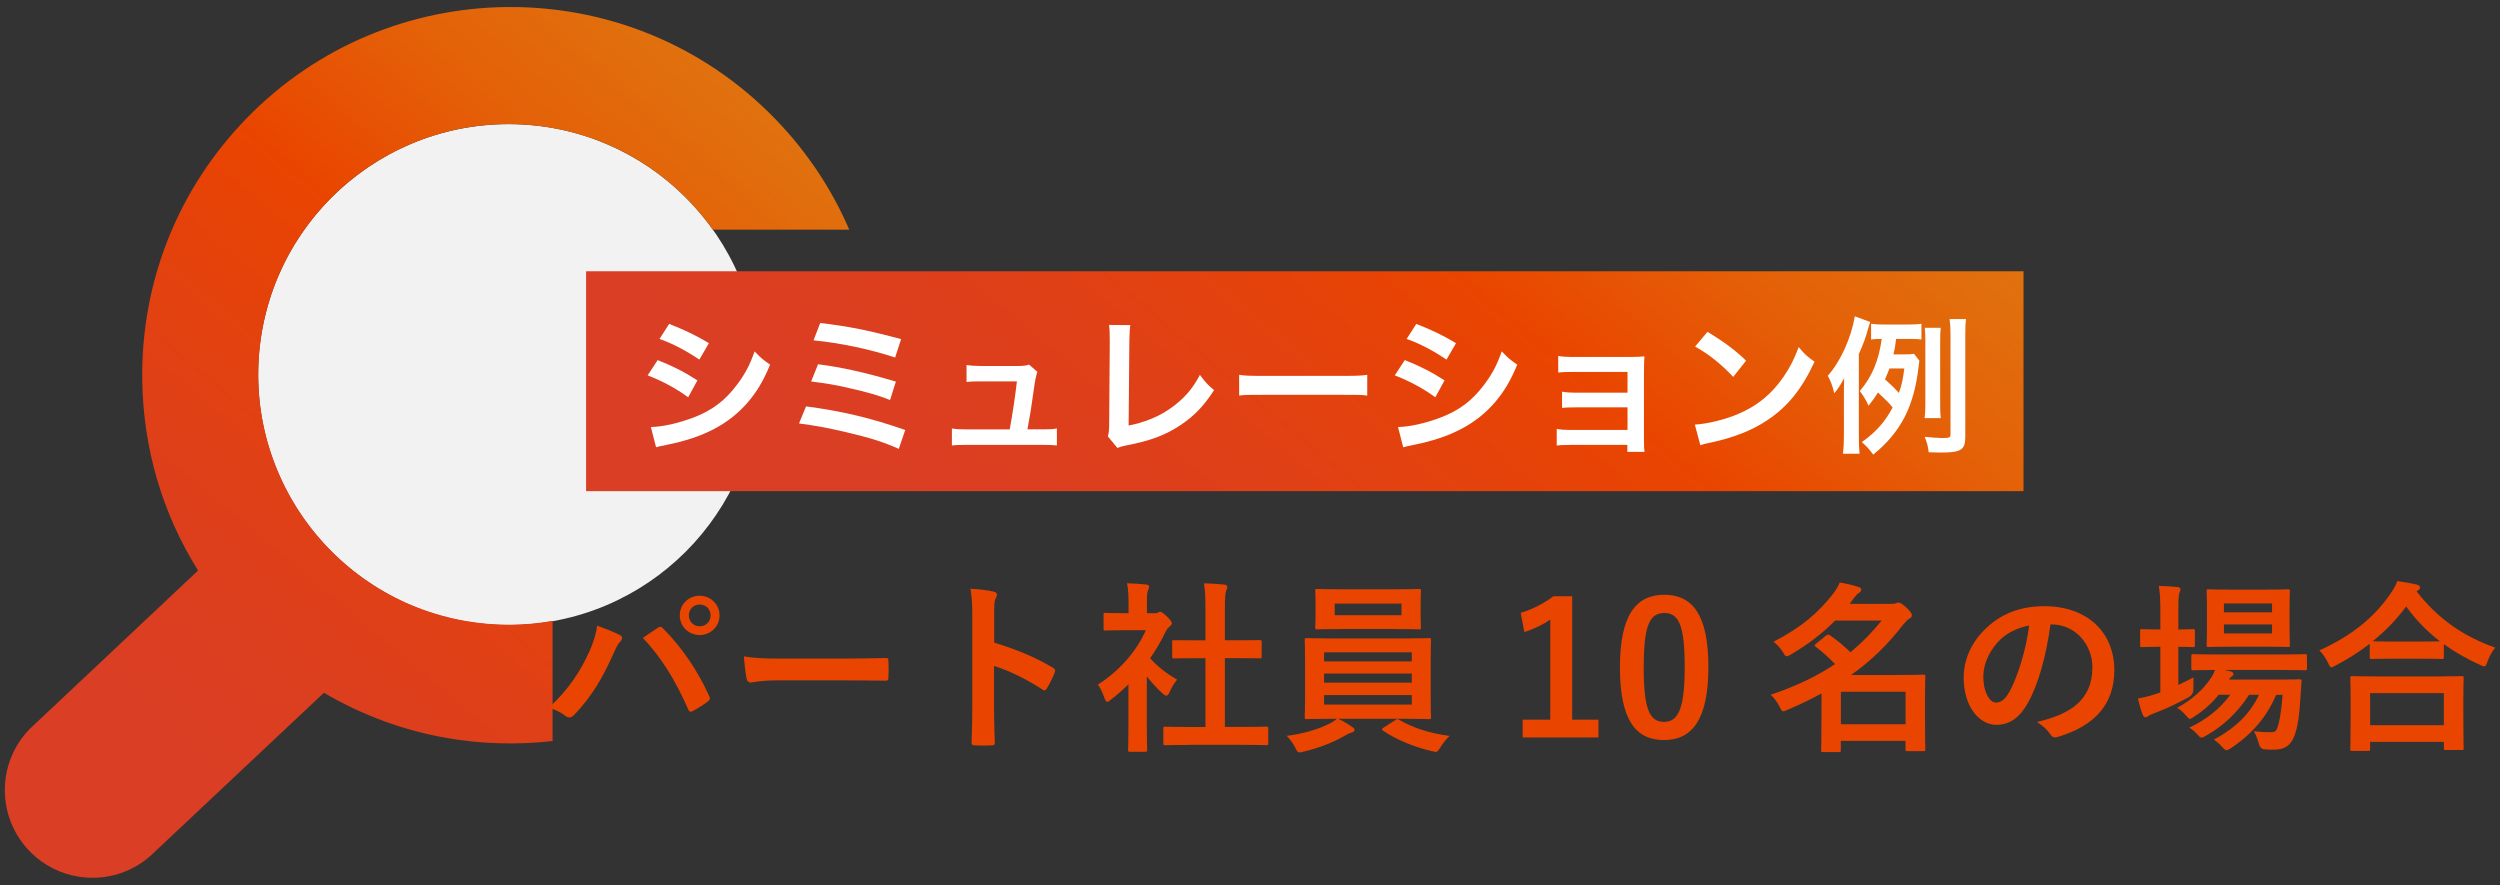
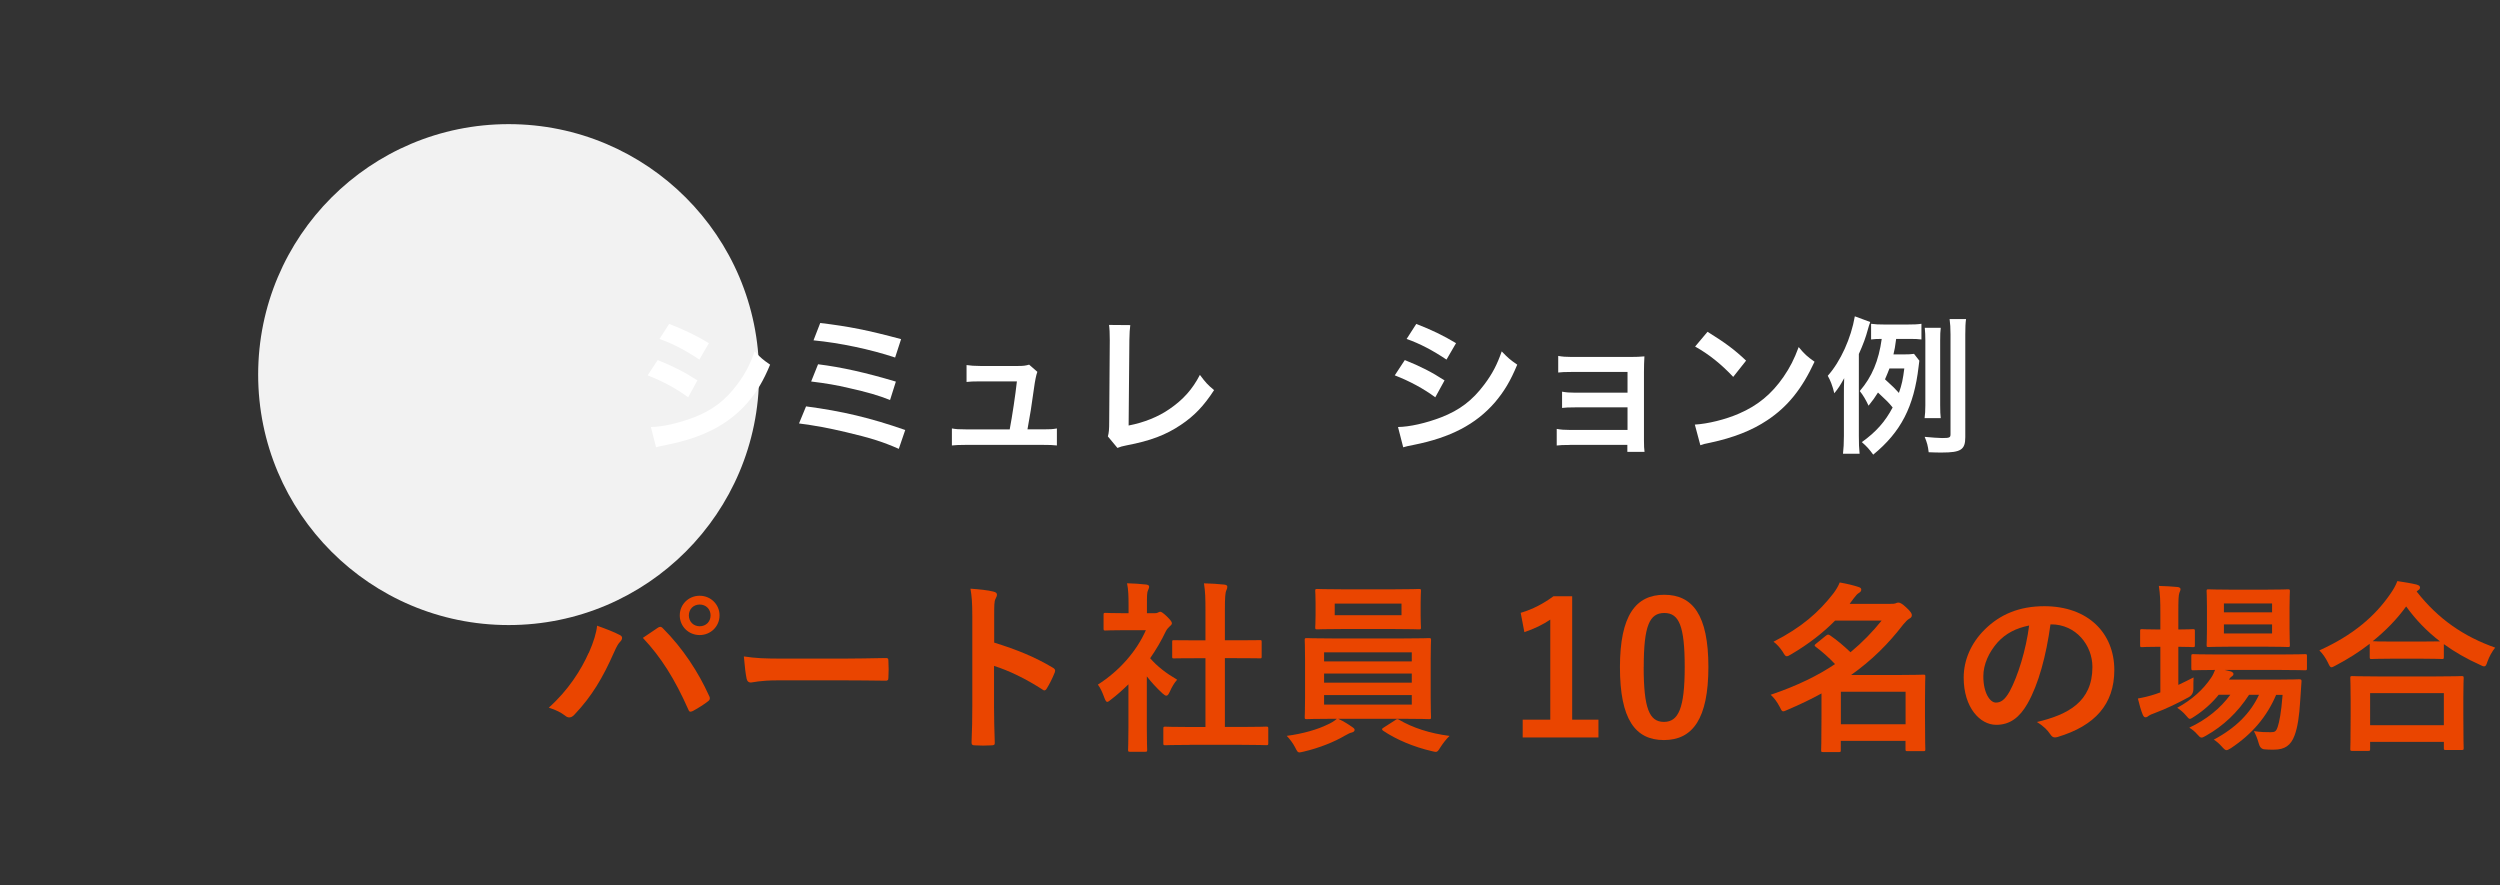
<svg xmlns="http://www.w3.org/2000/svg" xmlns:xlink="http://www.w3.org/1999/xlink" id="_レイヤー_1" data-name="レイヤー_1" version="1.1" viewBox="0 0 435 154">
  <rect x="0" y="0" width="435" height="154" fill="#333333" stroke="none" />
  <defs>
    <style>
      .st0 {
        fill: url(#_名称未設定グラデーション_2071);
      }

      .st1 {
        fill: #ea4500;
      }

      .st2 {
        fill: #fff;
      }

      .st3 {
        fill: url(#_名称未設定グラデーション_207);
      }

      .st4 {
        fill: #f2f2f2;
      }
    </style>
    <linearGradient id="_名称未設定グラデーション_207" data-name="名称未設定グラデーション 207" x1="26.92" y1="125.42" x2="166.84" y2="-41.33" gradientUnits="userSpaceOnUse">
      <stop offset="0" stop-color="#da3e24" />
      <stop offset=".14" stop-color="#dd3f1c" />
      <stop offset=".36" stop-color="#e74306" />
      <stop offset=".41" stop-color="#ea4500" />
      <stop offset=".42" stop-color="#e94700" />
      <stop offset=".55" stop-color="#e46008" />
      <stop offset=".69" stop-color="#e0720e" />
      <stop offset=".83" stop-color="#de7c11" />
      <stop offset="1" stop-color="#de8013" />
    </linearGradient>
    <linearGradient id="_名称未設定グラデーション_2071" data-name="名称未設定グラデーション 207" x1="187.14" y1="113.87" x2="333.73" y2="-60.83" xlink:href="#_名称未設定グラデーション_207" />
  </defs>
  <g>
    <circle class="st4" cx="88.5" cy="65.18" r="43.58" />
-     <path class="st3" d="M96.15,108.03c-4.85.87-9.92.92-15.06.03-23.7-4.09-39.6-26.62-35.51-50.32,4.09-23.7,26.62-39.6,50.32-35.51,11.82,2.04,21.69,8.66,28.12,17.73h23.75c-3.28-7.63-8.07-14.62-14.2-20.59-25.32-24.66-65.99-24.12-90.65,1.2-11.94,12.27-18.4,28.45-18.17,45.58.16,11.91,3.54,23.28,9.72,33.12l-29.3,27.56c-5.88,6.04-5.75,15.7.28,21.58,2.29,2.23,5.11,3.6,8.04,4.1,4.79.83,9.9-.65,13.54-4.39l29.33-27.58c6.73,3.96,14.02,6.6,21.5,7.89,6.04,1.04,12.21,1.2,18.29.51v-20.93Z" />
  </g>
  <g>
    <path class="st1" d="M102.45,113.61c.86-1.95,1.34-3.58,1.44-4.74,1.63.58,3.07,1.15,3.97,1.63.29.13.38.32.38.51,0,.22-.13.45-.32.64-.35.35-.61.8-1.12,1.95-1.89,4.26-3.78,7.52-6.85,10.75-.29.32-.58.48-.9.48-.26,0-.48-.1-.74-.32-.64-.51-1.66-1.02-2.82-1.38,3.36-2.98,5.66-6.62,6.94-9.54ZM114.42,109.26c.16-.13.32-.19.45-.19.16,0,.29.06.48.26,3.49,3.49,6.18,7.65,8.03,11.74.1.16.13.29.13.45,0,.19-.1.35-.32.51-.61.48-1.63,1.15-2.66,1.7-.42.19-.64.13-.77-.29-2.37-5.34-4.74-9.09-7.9-12.45,1.15-.77,2.02-1.38,2.56-1.73ZM125.2,107.08c0,1.92-1.54,3.42-3.46,3.42s-3.46-1.5-3.46-3.42,1.54-3.42,3.46-3.42,3.46,1.5,3.46,3.42ZM119.86,107.08c0,1.09.8,1.89,1.89,1.89s1.89-.8,1.89-1.89-.8-1.89-1.89-1.89-1.89.8-1.89,1.89Z" />
    <path class="st1" d="M135.35,118.38c-3.17,0-4.38.38-4.7.38-.38,0-.64-.19-.74-.67-.16-.74-.35-2.24-.48-3.87,2.08.32,3.68.38,6.91.38h10.3c2.43,0,4.9-.06,7.36-.1.48-.03.58.06.58.45.06.96.06,2.05,0,3.01,0,.38-.13.51-.58.48-2.4-.03-4.77-.06-7.13-.06h-11.52Z" />
    <path class="st1" d="M173.01,111.82c3.9,1.22,7.01,2.46,10.17,4.35.35.19.51.42.35.83-.42,1.06-.93,2.05-1.38,2.78-.13.22-.26.35-.42.35-.1,0-.22-.03-.35-.16-2.94-1.89-5.82-3.29-8.42-4.1v7.07c0,2.08.06,3.97.13,6.27.03.38-.13.48-.58.48-.93.06-1.92.06-2.85,0-.45,0-.61-.1-.61-.48.1-2.37.13-4.26.13-6.3v-15.74c0-2.4-.1-3.46-.32-4.74,1.47.1,3.07.26,4,.51.45.1.61.29.61.54,0,.19-.1.45-.26.74-.22.42-.22,1.21-.22,3.01v4.58Z" />
    <path class="st1" d="M196.37,119.05c-.99.96-1.98,1.86-3.04,2.66-.32.26-.51.42-.67.42-.19,0-.32-.26-.51-.74-.32-.9-.7-1.73-1.12-2.27,3.74-2.37,6.75-5.82,8.35-9.47h-3.62c-2.43,0-3.2.06-3.39.06-.32,0-.35-.03-.35-.35v-2.37c0-.32.03-.35.35-.35.19,0,.96.06,3.39.06h.61v-1.31c0-1.7-.03-2.72-.26-3.9,1.22.03,2.18.1,3.33.22.32.03.51.19.51.32,0,.29-.1.45-.19.67-.19.38-.19.93-.19,2.56v1.44h1.34c.29,0,.45-.03.61-.13.13-.06.26-.13.35-.13.19,0,.51.19,1.18.83.61.61.86.93.86,1.15,0,.16-.06.32-.32.51-.29.29-.48.45-.74.93-.77,1.63-1.7,3.2-2.72,4.67,1.25,1.44,2.75,2.59,4.7,3.74-.48.51-.93,1.28-1.28,2.08-.22.48-.38.7-.61.7-.16,0-.35-.13-.64-.38-1.02-.93-1.95-1.95-2.75-2.98v8.99c0,2.37.06,3.62.06,3.78,0,.32-.03.35-.38.35h-2.56c-.35,0-.38-.03-.38-.35,0-.19.06-1.41.06-3.78v-7.65ZM207.06,129.61c-3.04,0-4.1.06-4.29.06-.32,0-.35-.03-.35-.35v-2.53c0-.32.03-.35.35-.35.19,0,1.25.06,4.29.06h2.69v-11.97h-1.44c-2.85,0-3.84.03-4.03.03-.29,0-.32,0-.32-.32v-2.53c0-.32.03-.32.32-.32.19,0,1.18.03,4.03.03h1.44v-5.09c0-2.27-.03-3.36-.26-4.83,1.22.03,2.43.1,3.55.22.29.03.51.16.51.32,0,.26-.03.42-.16.67-.19.38-.26,1.18-.26,3.52v5.18h2.02c2.85,0,3.84-.03,4.03-.03.32,0,.35,0,.35.32v2.53c0,.32-.03.32-.35.32-.19,0-1.18-.03-4.03-.03h-2.02v11.97h2.91c3.04,0,4.06-.06,4.26-.06.35,0,.38.03.38.35v2.53c0,.32-.03.35-.38.35-.19,0-1.22-.06-4.26-.06h-8.99Z" />
    <path class="st1" d="M232.82,125.06c1.06.48,1.86,1.02,2.46,1.44.32.22.42.32.42.51,0,.22-.19.38-.51.45-.32.06-.64.26-1.25.58-1.66.99-4.35,2.11-7.14,2.75-.32.06-.51.13-.67.13-.35,0-.45-.22-.77-.86-.38-.74-.99-1.54-1.47-2.02,2.75-.35,5.41-1.12,7.13-1.98.45-.19,1.15-.58,1.6-.99h-.77c-3.14,0-4.26.06-4.45.06-.35,0-.38-.03-.38-.35,0-.19.06-1.15.06-3.36v-6.65c0-2.24-.06-3.2-.06-3.39,0-.32.03-.35.38-.35.19,0,1.31.06,4.45.06h12.35c3.14,0,4.26-.06,4.45-.06.32,0,.35.03.35.35,0,.19-.06,1.15-.06,3.39v6.65c0,2.21.06,3.2.06,3.36,0,.32-.03.35-.35.35-.19,0-1.31-.06-4.45-.06h-11.39ZM242.61,102.54c3.04,0,4.1-.06,4.29-.06.32,0,.35.03.35.35,0,.19-.06.74-.06,2.14v2.08c0,1.38.06,1.92.06,2.11,0,.32-.03.35-.35.35-.19,0-1.25-.06-4.29-.06h-9.12c-3.04,0-4.06.06-4.29.06-.32,0-.35-.03-.35-.35,0-.22.06-.74.06-2.11v-2.08c0-1.41-.06-1.95-.06-2.14,0-.32.03-.35.35-.35.22,0,1.25.06,4.29.06h9.12ZM230.39,115.08h15.26v-1.57h-15.26v1.57ZM245.65,118.79v-1.6h-15.26v1.6h15.26ZM245.65,120.94h-15.26v1.66h15.26v-1.66ZM243.86,105.03h-11.62v2.02h11.62v-2.02ZM242.74,125.32c.16-.13.29-.19.42-.19.06,0,.13.03.26.1,2.4,1.41,5.34,2.37,8.8,2.82-.54.51-1.12,1.25-1.57,1.95-.38.61-.51.83-.83.83-.16,0-.35-.06-.67-.13-3.2-.74-6.21-2.02-8.48-3.55-.13-.1-.19-.16-.19-.26s.1-.19.32-.32l1.95-1.25Z" />
    <path class="st1" d="M273.55,125.22h4.58v3.1h-13.18v-3.1h4.8v-17.41c-1.22.83-2.75,1.6-4.51,2.18l-.64-3.36c2.11-.61,4-1.63,5.7-2.88h3.26v21.47Z" />
    <path class="st1" d="M297.26,116.04c0,9.05-2.75,12.73-7.74,12.73s-7.65-3.62-7.65-12.67,2.78-12.61,7.71-12.61,7.68,3.52,7.68,12.54ZM286,116.07c0,7.2.99,9.54,3.52,9.54s3.62-2.37,3.62-9.54-.99-9.41-3.55-9.41-3.58,2.18-3.58,9.41Z" />
    <path class="st1" d="M319.31,107.98c-2.02,2.05-4.51,4.03-7.68,5.89-.35.22-.58.32-.74.32-.22,0-.38-.22-.67-.74-.48-.74-1.09-1.41-1.63-1.79,4.9-2.5,7.9-5.15,10.43-8.42.45-.61.83-1.22,1.09-1.89,1.25.22,2.37.48,3.3.8.32.1.45.22.45.45s-.13.42-.42.58c-.26.16-.48.38-.96,1.02l-.64.87h6.98c.58,0,.7,0,.93-.06.16-.06.35-.16.58-.16.29,0,.64.19,1.34.83.83.77.99,1.09.99,1.34,0,.29-.1.45-.45.64-.29.16-.67.54-1.06,1.02-2.59,3.36-5.41,6.18-9.06,8.77h8.22c2.75,0,4.16-.06,4.35-.06.32,0,.35.03.35.32,0,.22-.06,1.15-.06,4.13v2.94c0,4.48.06,5.38.06,5.57,0,.32-.03.35-.35.35h-2.72c-.35,0-.38-.03-.38-.35v-1.44h-11.26v1.6c0,.32-.03.35-.32.35h-2.75c-.32,0-.35-.03-.35-.35,0-.16.06-1.18.06-5.66v-4.19c-1.79.99-3.74,1.92-5.92,2.85-.35.16-.58.26-.74.26-.26,0-.35-.26-.64-.83-.42-.8-.96-1.54-1.54-2.05,4.64-1.57,8.25-3.36,11.2-5.34-1.15-1.22-2.27-2.18-3.33-2.98-.13-.1-.22-.19-.22-.26,0-.1.1-.19.26-.32l1.7-1.38c.16-.13.29-.19.38-.19.13,0,.22.06.38.16,1.25.86,2.3,1.76,3.52,2.91,2.08-1.73,3.84-3.55,5.41-5.5h-8.1ZM320.31,120.36v5.66h11.26v-5.66h-11.26Z" />
    <path class="st1" d="M356.78,108.65c-.74,5.44-2.08,10.43-4,13.79-1.38,2.4-3.04,3.68-5.44,3.68-2.82,0-5.66-3.01-5.66-8.22,0-3.07,1.31-6.02,3.62-8.32,2.69-2.69,6.08-4.1,10.4-4.1,7.68,0,12.19,4.73,12.19,11.1,0,5.95-3.36,9.7-9.85,11.65-.67.19-.96.06-1.38-.58-.35-.54-1.02-1.28-2.24-2.02,5.41-1.28,9.66-3.52,9.66-9.57,0-3.81-2.88-7.42-7.17-7.42h-.13ZM347.6,111.75c-1.54,1.73-2.5,3.87-2.5,5.92,0,2.94,1.18,4.58,2.18,4.58.83,0,1.54-.42,2.4-1.95,1.41-2.59,2.85-7.2,3.39-11.46-2.24.45-4.03,1.34-5.47,2.91Z" />
    <path class="st1" d="M379.02,119.18c.86-.42,1.76-.83,2.66-1.31-.03.54-.03,1.28-.03,1.98q0,1.02-.83,1.47c-1.86,1.02-3.84,1.98-5.89,2.75-.54.19-.9.35-1.02.45-.19.16-.38.29-.58.29s-.32-.1-.48-.42c-.32-.77-.58-1.7-.86-2.85,1.06-.19,2.02-.42,3.17-.8.22-.1.48-.16.74-.26v-7.94h-.26c-2.11,0-2.75.06-2.94.06-.29,0-.32-.03-.32-.35v-2.43c0-.32.03-.35.32-.35.19,0,.83.06,2.94.06h.26v-2.75c0-2.27-.03-3.26-.26-4.83,1.25.03,2.21.1,3.26.19.32.03.51.19.51.35,0,.22-.1.42-.19.64-.16.42-.19,1.21-.19,3.55v2.85c1.73,0,2.34-.06,2.53-.06.32,0,.35.03.35.35v2.43c0,.32-.03.35-.35.35-.19,0-.8-.06-2.53-.06v6.62ZM396.05,120.9c-1.6,3.78-4.16,6.82-7.87,9.28-.38.22-.58.35-.77.35-.22,0-.42-.19-.8-.61-.45-.51-.93-.93-1.41-1.22,3.94-2.11,6.4-4.67,7.87-7.81h-1.73c-1.98,3.07-4.51,5.44-7.46,7.1-.38.22-.61.35-.8.35-.26,0-.42-.19-.8-.61-.38-.45-.83-.8-1.34-1.12,3.01-1.41,5.41-3.36,7.14-5.73h-2.02c-1.18,1.47-2.66,2.78-4.22,3.78-.42.26-.61.42-.8.42s-.35-.19-.67-.58c-.45-.54-.99-.99-1.54-1.34,2.53-1.38,4.51-3.14,5.92-5.25.29-.42.48-.86.67-1.34-2.62,0-3.62.06-3.78.06-.32,0-.35-.03-.35-.38v-2.08c0-.32.03-.35.35-.35.19,0,1.25.06,4.35.06h10.72c3.1,0,4.19-.06,4.35-.06.32,0,.35.03.35.35v2.08c0,.35-.03.38-.35.38-.16,0-1.25-.06-4.35-.06h-9.6l1.06.26c.29.1.45.29.45.42,0,.22-.1.32-.26.42-.16.13-.32.22-.51.58h8.35c2.72,0,3.65-.06,3.84-.06.35,0,.45.06.42.42l-.22,3.23c-.16,2.75-.45,4.7-.99,6.14-.64,1.7-1.66,2.46-3.62,2.46-.61,0-1.06,0-1.63-.06q-.74-.06-.99-1.06c-.22-.8-.51-1.5-.83-2.11,1.18.19,2.18.19,2.91.19s.96-.1,1.25-.99c.26-.83.58-2.27.83-5.5h-1.12ZM394.22,102.6c2.75,0,3.65-.06,3.87-.06.32,0,.35.03.35.35,0,.19-.06.96-.06,2.72v3.87c0,1.82.06,2.56.06,2.75,0,.32-.03.35-.35.35-.22,0-1.12-.06-3.87-.06h-6.02c-2.78,0-3.68.06-3.9.06-.32,0-.35-.03-.35-.35,0-.22.06-.93.06-2.75v-3.87c0-1.76-.06-2.53-.06-2.72,0-.32.03-.35.35-.35.22,0,1.12.06,3.9.06h6.02ZM386.96,105v1.54h8.38v-1.54h-8.38ZM395.34,108.65h-8.38v1.57h8.38v-1.57Z" />
    <path class="st1" d="M412.34,112.01c-1.86,1.44-3.84,2.69-5.92,3.78-.38.19-.58.32-.74.32-.22,0-.35-.22-.61-.8-.42-.86-.93-1.57-1.5-2.14,5.89-2.66,9.7-5.98,12.32-9.79.58-.83.93-1.44,1.25-2.27,1.25.19,2.43.38,3.36.61.38.13.58.22.58.51,0,.16-.06.32-.32.48-.1.06-.19.13-.26.22,3.81,4.86,8.25,7.84,13.66,9.76-.54.67-1.02,1.54-1.34,2.43-.19.61-.32.83-.58.83-.16,0-.42-.1-.77-.29-2.27-1.02-4.35-2.21-6.24-3.58v2.24c0,.32-.03.35-.35.35-.19,0-1.06-.06-3.62-.06h-4.96c-2.56,0-3.39.06-3.62.06-.32,0-.35-.03-.35-.35v-2.3ZM409.3,130.66c-.32,0-.35-.03-.35-.35,0-.19.06-1.06.06-5.7v-2.75c0-2.75-.06-3.68-.06-3.87,0-.32.03-.35.35-.35.19,0,1.31.06,4.38.06h10.24c3.07,0,4.19-.06,4.38-.06.35,0,.38.03.38.35,0,.19-.06,1.12-.06,3.39v3.14c0,4.61.06,5.47.06,5.63,0,.32-.03.35-.38.35h-2.72c-.32,0-.35-.03-.35-.35v-1.06h-12.83v1.22c0,.32-.03.35-.38.35h-2.72ZM412.4,126.18h12.83v-5.57h-12.83v5.57ZM421.26,111.63c1.89,0,2.85-.03,3.3-.03-2.3-1.76-4.26-3.81-5.89-6.08-1.66,2.3-3.65,4.29-5.82,6.05.38.03,1.28.06,3.46.06h4.96Z" />
  </g>
-   <rect class="st0" x="101.98" y="47.2" width="250.11" height="38.26" />
  <g>
    <path class="st2" d="M114.43,62.65c2.68,1.07,4.68,2.08,6.92,3.54l-1.61,2.94c-2.08-1.53-4.39-2.78-7.05-3.82l1.74-2.65ZM113.26,74.3c1.98-.03,4.81-.65,7.51-1.69,3.22-1.25,5.43-2.94,7.51-5.72,1.4-1.87,2.21-3.43,3.02-5.75,1.07,1.12,1.46,1.46,2.7,2.31-1.2,2.89-2.29,4.68-3.9,6.58-3.3,3.8-7.72,6.11-14.12,7.38-.94.18-1.3.26-1.82.42l-.91-3.54ZM116.43,56.36c2.68,1.04,4.73,2.03,6.92,3.35l-1.66,2.86c-2.37-1.59-4.68-2.81-6.94-3.59l1.69-2.63Z" />
    <path class="st2" d="M140.25,70.71c6.29.83,11.21,2,17.26,4.11l-1.12,3.28c-2.7-1.2-5.1-1.95-9.2-2.91-3.2-.75-5.33-1.14-8.16-1.51l1.22-2.96ZM142.33,63.38c4.16.52,8.32,1.46,13.55,3.02l-1.01,3.2c-2.05-.81-3.9-1.35-7.15-2.08-2.21-.52-3.9-.81-6.58-1.14l1.2-2.99ZM142.72,56.2c5.02.6,8.27,1.25,14.07,2.81l-1.04,3.2c-4.29-1.43-9.62-2.55-14.2-2.99l1.17-3.02Z" />
    <path class="st2" d="M181.51,74.71c1.2,0,1.69-.03,2.39-.16v2.96c-.7-.08-1.3-.1-2.39-.1h-13.49c-1.14,0-1.69.03-2.39.1v-2.96c.73.13,1.2.16,2.39.16h7.67c.44-2.31.99-5.98,1.25-8.35h-6.45c-1.25,0-1.64.03-2.31.1v-2.94c.65.1,1.38.16,2.39.16h6.58c.91,0,1.3-.05,1.92-.23l1.43,1.25q-.31.81-.6,2.96c-.39,2.86-.68,4.71-1.12,7.05h2.73Z" />
    <path class="st2" d="M196.67,56.56c-.1.7-.13,1.35-.16,2.63l-.13,14.85c2.7-.52,5.15-1.51,7.1-2.86,2.39-1.64,4-3.43,5.3-5.95,1.01,1.35,1.35,1.72,2.47,2.65-1.79,2.76-3.46,4.5-5.8,6.06-2.6,1.74-5.25,2.76-9.46,3.56-.7.13-1.01.23-1.56.44l-1.66-2c.18-.7.23-1.17.23-2.68l.1-14.04q0-1.82-.13-2.68l3.69.03Z" />
-     <path class="st2" d="M215.62,65.22c1.14.16,1.64.18,4.21.18h13.86c2.57,0,3.07-.03,4.21-.18v3.61c-1.04-.13-1.33-.13-4.24-.13h-13.81c-2.91,0-3.2,0-4.24.13v-3.61Z" />
    <path class="st2" d="M244.43,62.65c2.68,1.07,4.68,2.08,6.92,3.54l-1.61,2.94c-2.08-1.53-4.39-2.78-7.05-3.82l1.74-2.65ZM243.26,74.3c1.98-.03,4.81-.65,7.51-1.69,3.22-1.25,5.43-2.94,7.51-5.72,1.4-1.87,2.21-3.43,3.02-5.75,1.07,1.12,1.46,1.46,2.7,2.31-1.2,2.89-2.29,4.68-3.9,6.58-3.3,3.8-7.72,6.11-14.12,7.38-.94.18-1.3.26-1.82.42l-.91-3.54ZM246.43,56.36c2.68,1.04,4.73,2.03,6.92,3.35l-1.66,2.86c-2.37-1.59-4.68-2.81-6.94-3.59l1.69-2.63Z" />
    <path class="st2" d="M273.21,77.42c-1.3,0-1.69.03-2.34.1v-2.89c.7.13,1.33.18,2.34.18h9.98v-3.93h-9.05c-1.3,0-1.69.03-2.34.1v-2.83c.7.13,1.3.18,2.34.18h9.05v-3.61h-9.72c-1.27,0-1.66.03-2.34.1v-2.89c.73.13,1.3.18,2.34.18h10.24c.94,0,1.66-.03,2.42-.1-.05.94-.08,1.59-.08,2.73v11.91c0,.99.03,1.38.1,1.98h-2.99v-1.22h-9.96Z" />
    <path class="st2" d="M294.9,73.88c2.24-.13,5.33-.88,7.7-1.92,3.25-1.4,5.67-3.41,7.72-6.37,1.14-1.66,1.87-3.09,2.65-5.2,1.01,1.22,1.43,1.61,2.76,2.55-2.21,4.76-4.68,7.83-8.24,10.19-2.65,1.77-5.88,3.04-9.91,3.9-1.04.21-1.12.23-1.72.44l-.96-3.59ZM297.11,57.73c3.09,1.92,4.71,3.12,6.71,5.02l-2.24,2.83c-2.08-2.21-4.21-3.93-6.63-5.28l2.16-2.57Z" />
    <path class="st2" d="M323.44,75.83c0,1.38.03,2.13.13,3.12h-2.89c.1-.96.16-1.77.16-3.12v-6.94c0-1.25,0-1.92.05-3.09-.73,1.33-.99,1.72-1.72,2.63-.31-1.3-.7-2.29-1.14-3.04,2.24-2.52,4.06-6.55,4.71-10.35l2.68.99c-.13.31-.34,1.04-.42,1.33-.36,1.35-.78,2.5-1.56,4.24v14.25ZM333.97,62.73c-.05.34-.05.47-.13,1.04-.81,6.99-3.07,11.39-7.9,15.34-.68-.94-1.12-1.43-1.98-2.18,2.47-1.77,4.06-3.56,5.36-6.03-.7-.86-1.01-1.17-2.55-2.6-.52.83-.88,1.35-1.64,2.29-.49-1.04-.91-1.77-1.53-2.55,2.13-2.47,3.3-5.28,3.82-9.07-.94,0-1.25.03-1.85.1v-2.73c.7.1,1.3.13,2.44.13h3.77c1.22,0,1.87-.03,2.55-.13v2.73c-.57-.08-1.12-.1-2.03-.1h-2.37c-.18,1.46-.26,1.77-.47,2.7h1.66c.94,0,1.46-.03,1.92-.1l.91,1.17ZM328.77,64.1c-.29.75-.47,1.2-.78,1.9,1.53,1.4,1.66,1.53,2.42,2.37.52-1.48.7-2.37.94-4.26h-2.57ZM341.96,76.06c0,2.18-.75,2.68-4.06,2.68-.68,0-1.22,0-2.31-.05-.13-1.12-.29-1.69-.7-2.68,1.07.1,2.37.21,3.02.21,1.33,0,1.48-.08,1.48-.68v-17.34c0-1.2-.05-1.82-.16-2.68h2.86c-.1.7-.13,1.43-.13,2.68v17.86ZM334.88,72.74c.08-.65.13-1.25.13-2.21v-11.28c0-.94-.03-1.46-.1-2.21h2.78c-.08.62-.1,1.17-.1,2.21v11.26c0,1.07.03,1.64.1,2.24h-2.81Z" />
  </g>
</svg>